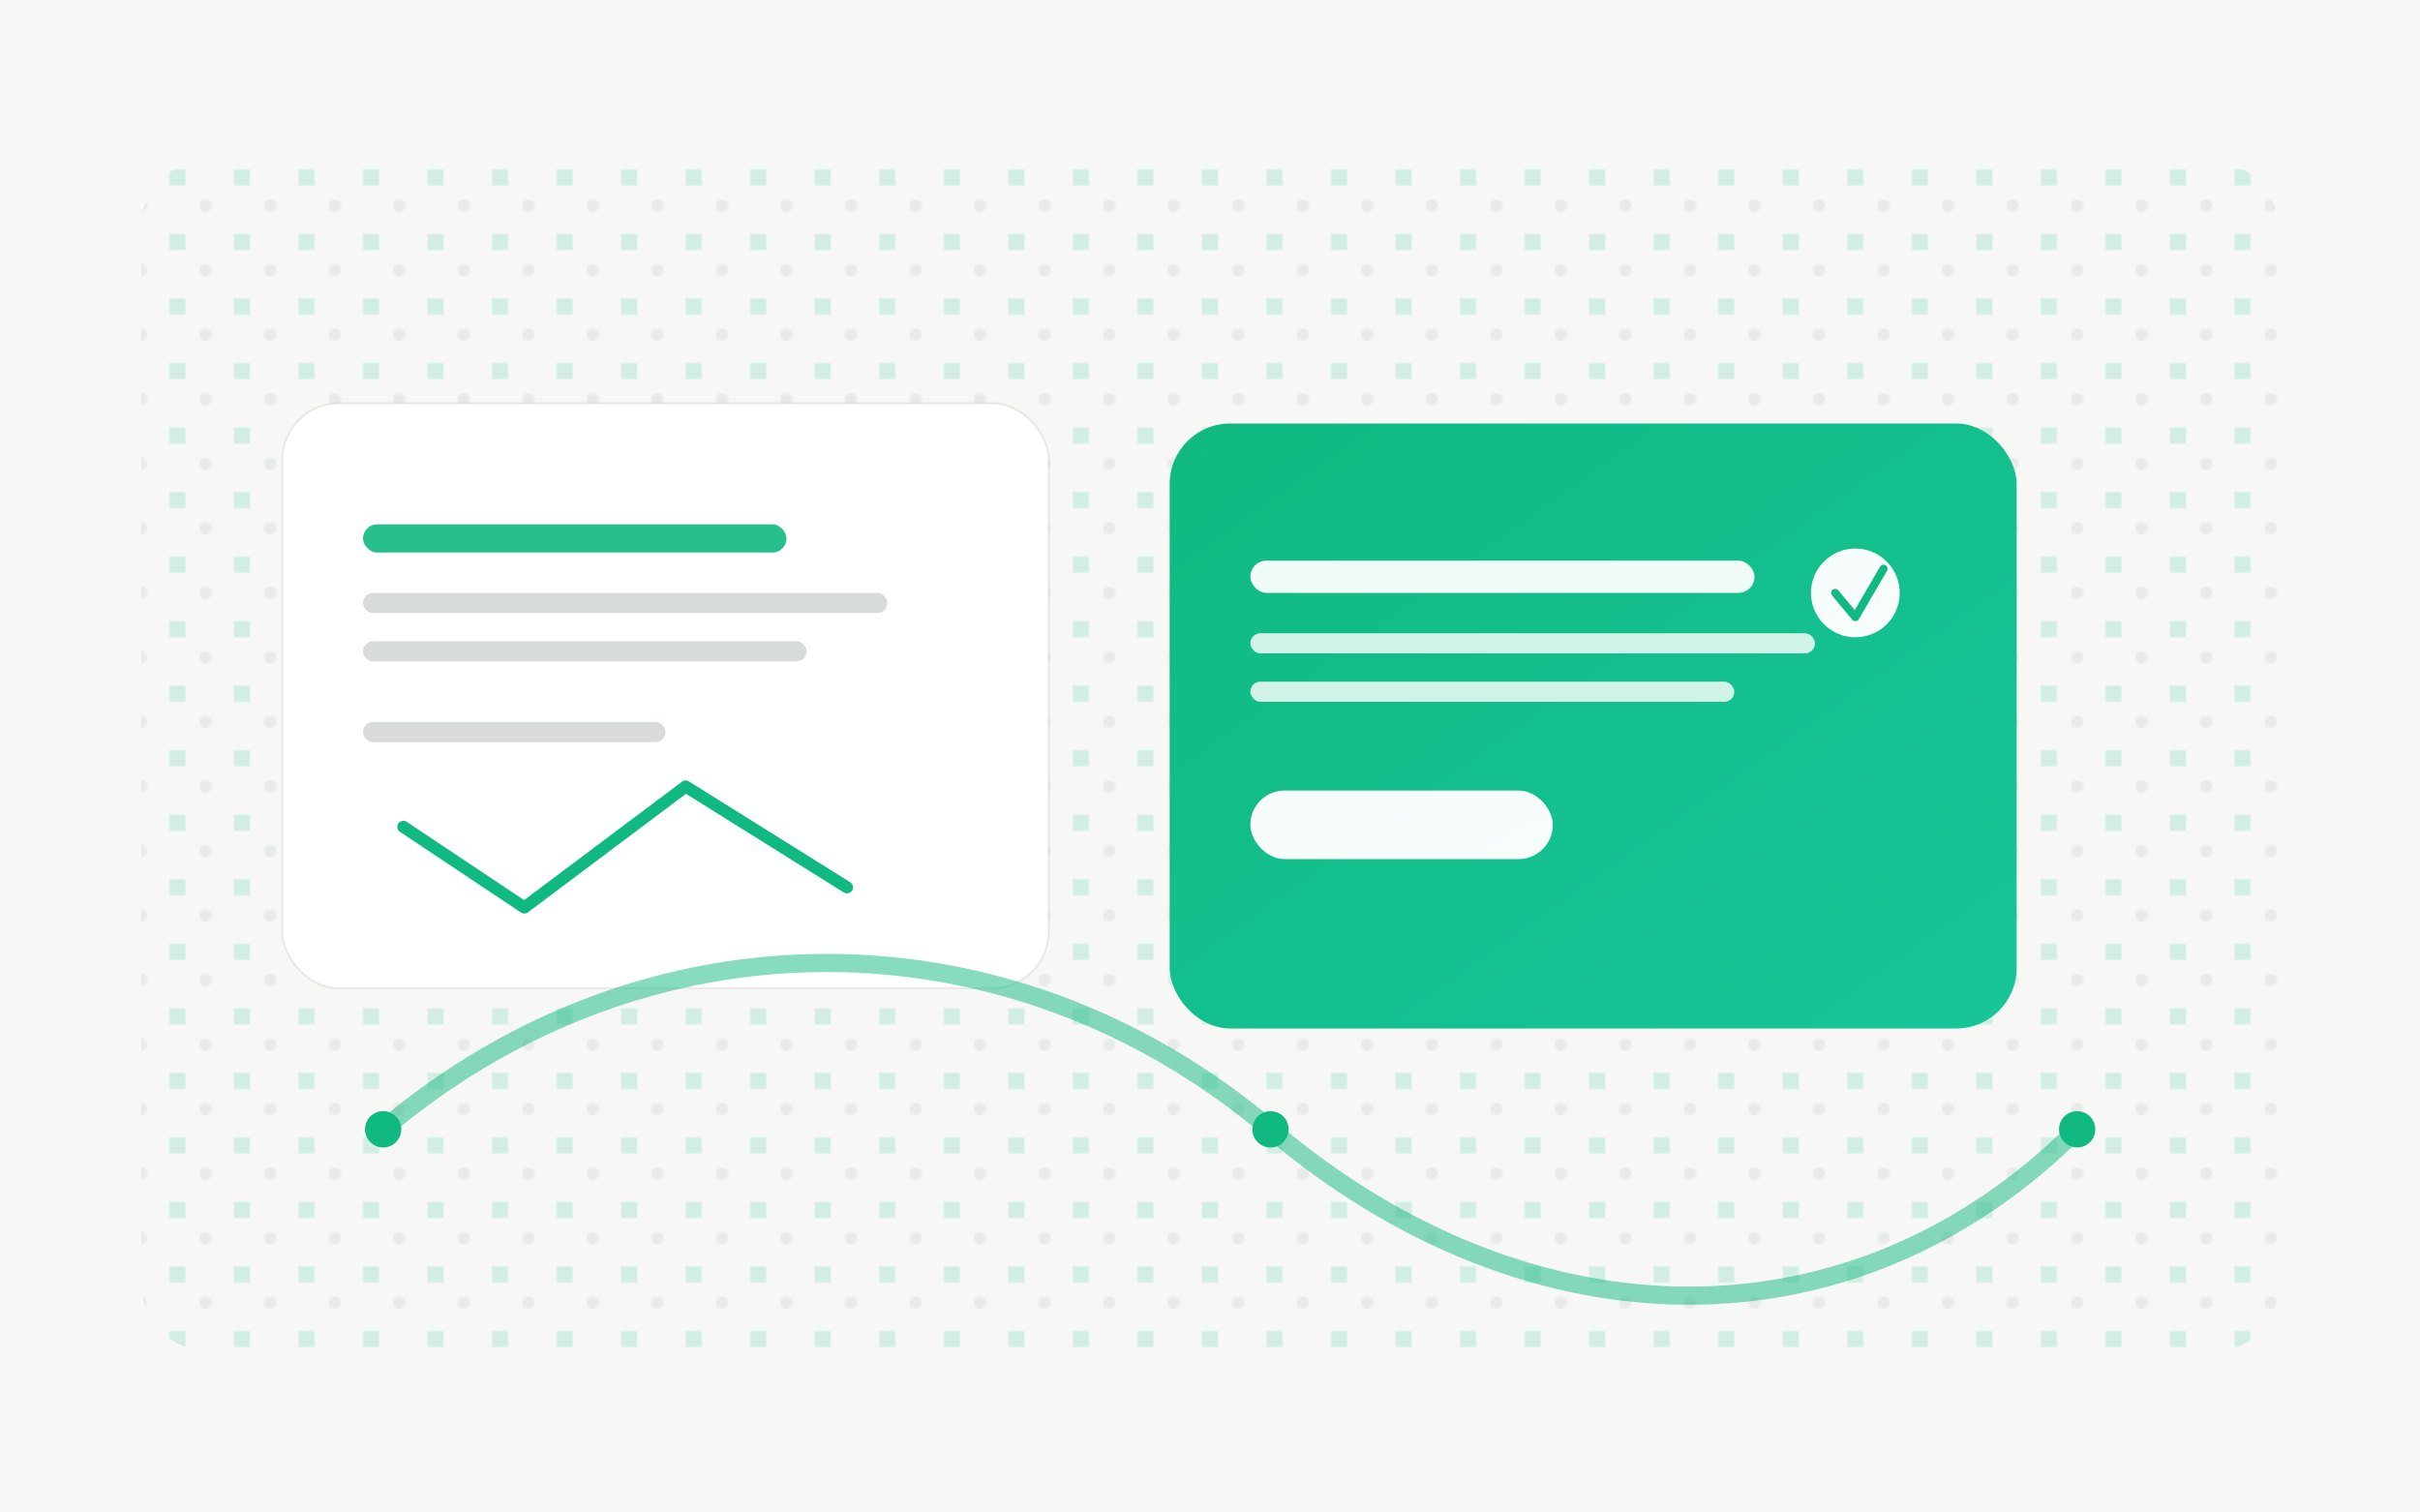
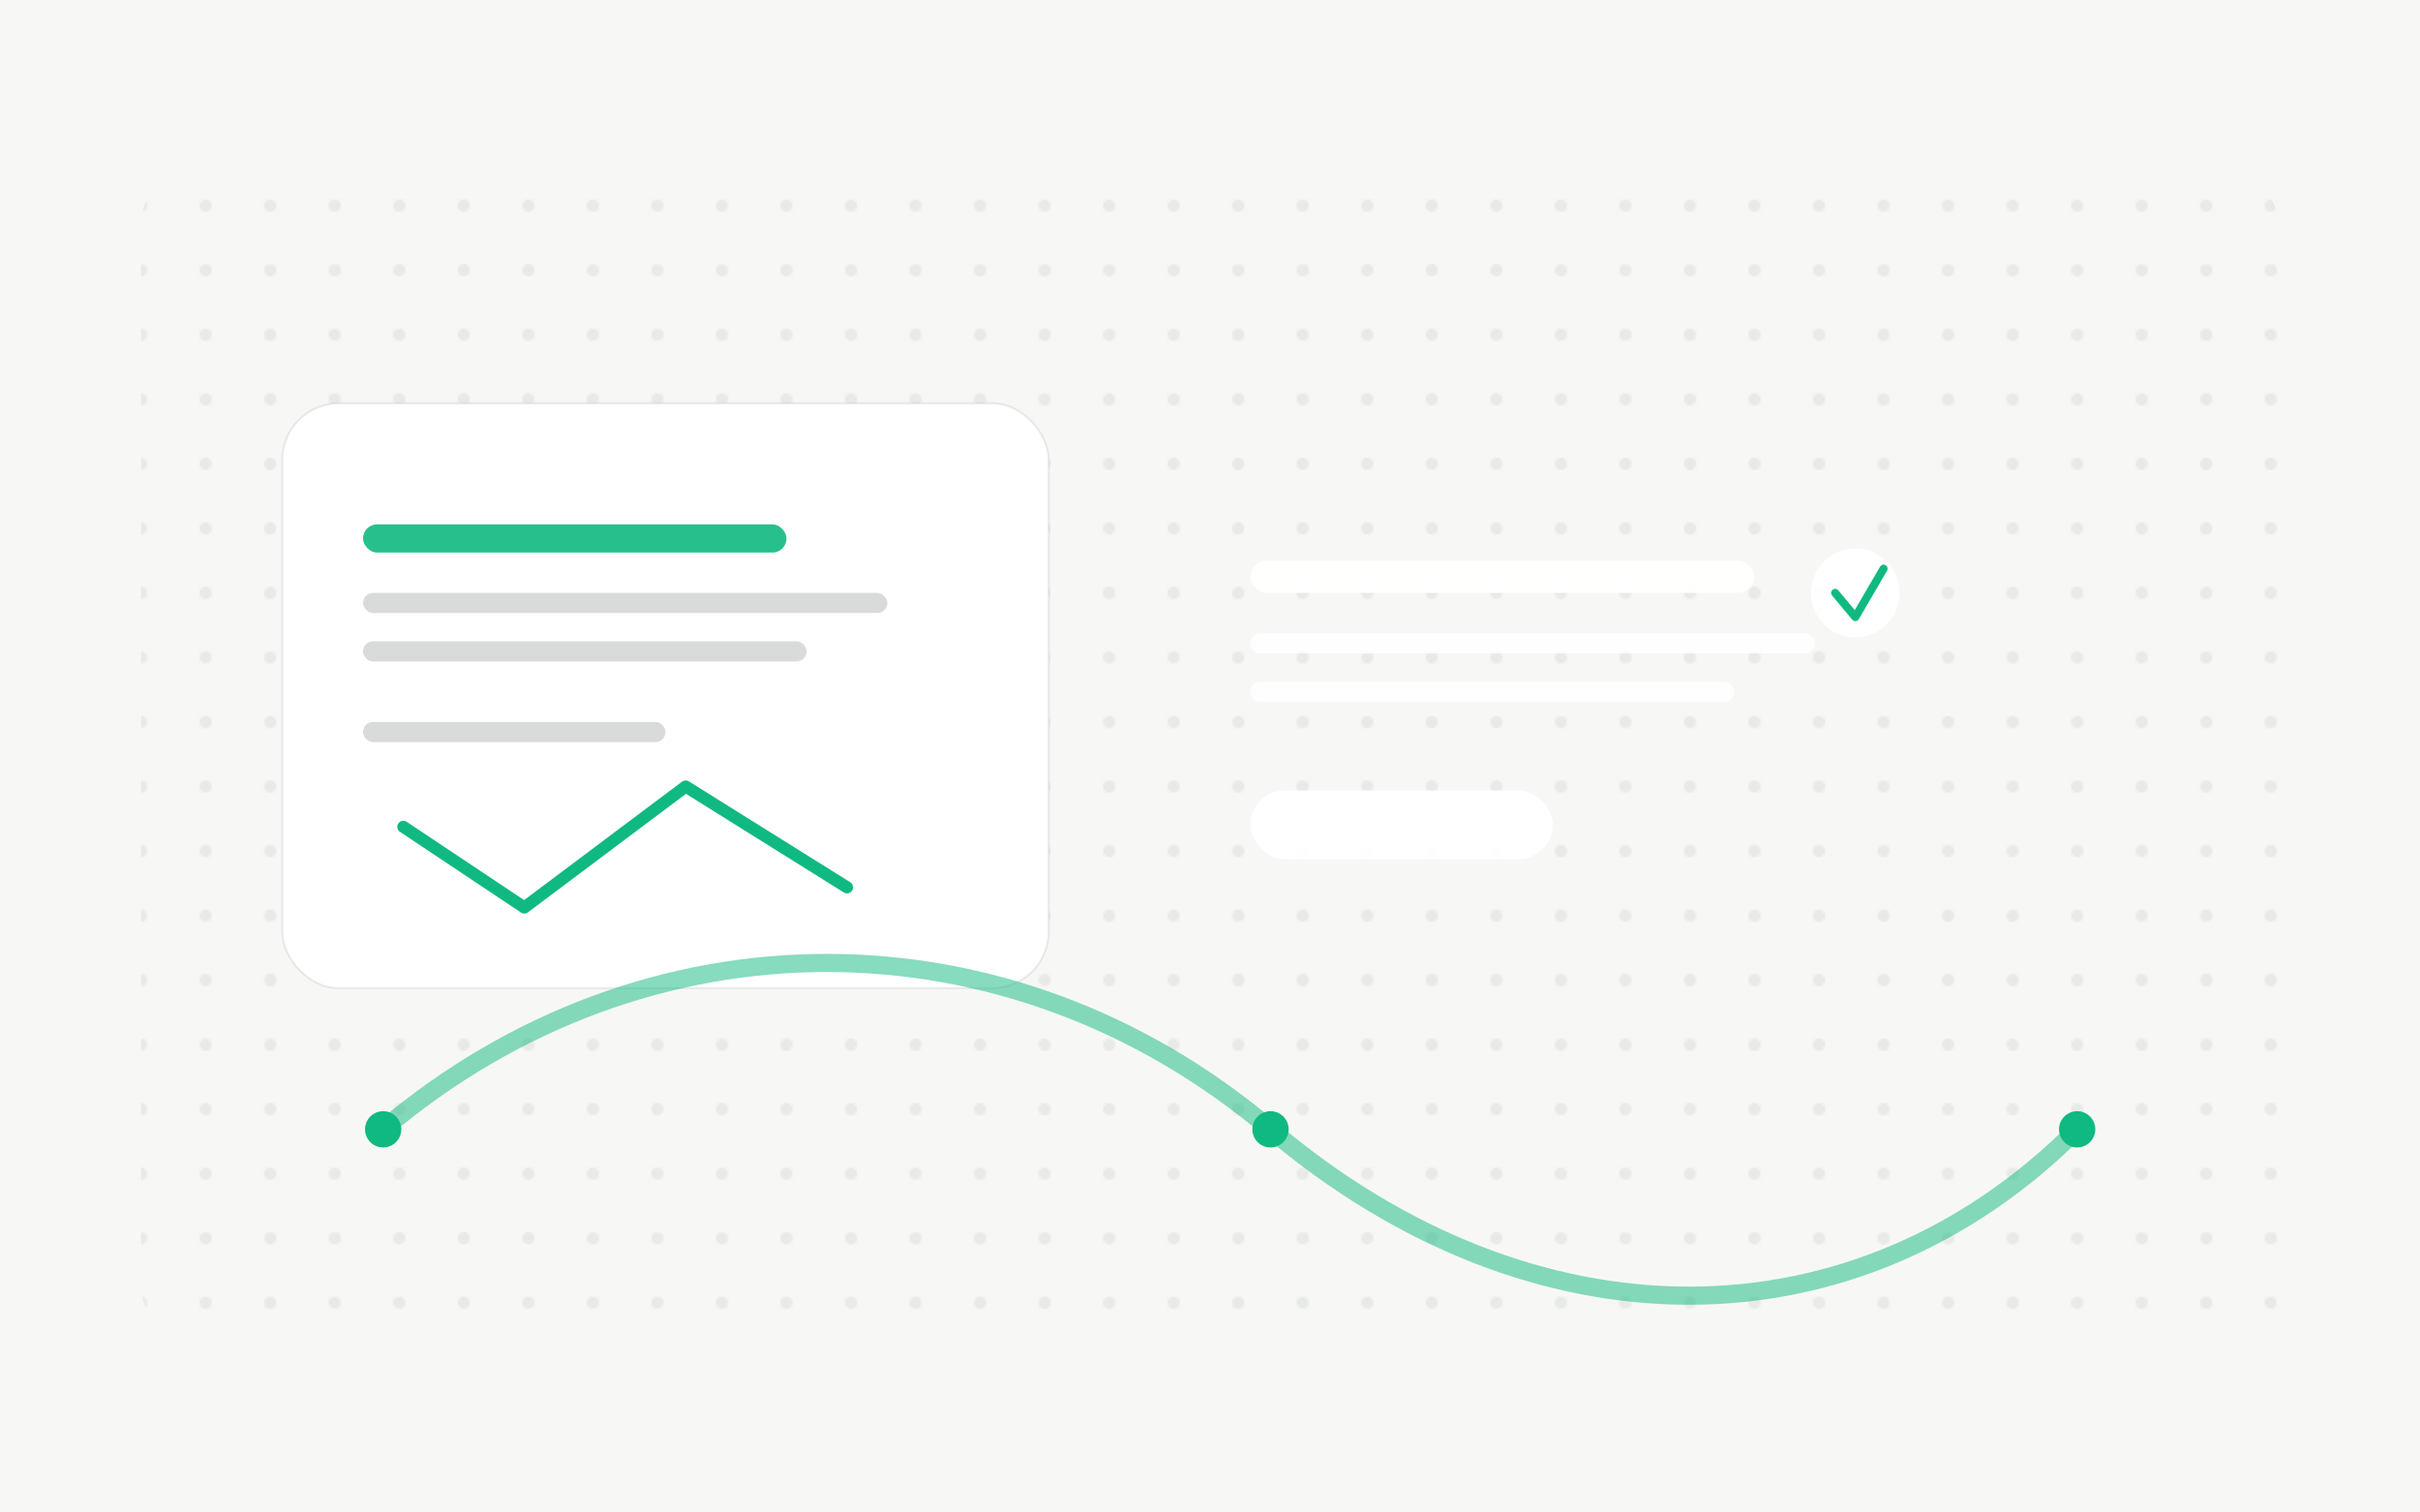
<svg xmlns="http://www.w3.org/2000/svg" viewBox="0 0 1200 750">
  <defs>
    <linearGradient id="gh1" x1="0" y1="0" x2="1" y2="1">
      <stop offset="0" stop-color="#10b981" />
      <stop offset="1" stop-color="#17c59a" />
    </linearGradient>
    <pattern id="ph1" x="0" y="0" width="32" height="32" patternUnits="userSpaceOnUse">
      <rect width="32" height="32" fill="#f7f8f5" />
      <circle cx="6" cy="6" r="3" fill="#101314" opacity=".06" />
-       <rect x="20" y="20" width="8" height="8" fill="#10b981" opacity=".16" />
    </pattern>
  </defs>
  <rect width="1200" height="750" fill="#f7f8f5" />
  <rect x="70" y="80" width="1060" height="590" rx="32" fill="url(#ph1)" />
  <g transform="translate(140,200)">
    <rect x="0" y="0" width="380" height="290" rx="28" fill="#ffffff" stroke="#101314" stroke-opacity=".08" />
    <rect x="40" y="60" width="210" height="14" rx="7" fill="#10b981" opacity=".9" />
    <rect x="40" y="94" width="260" height="10" rx="5" fill="#101314" opacity=".16" />
    <rect x="40" y="118" width="220" height="10" rx="5" fill="#101314" opacity=".16" />
    <rect x="40" y="158" width="150" height="10" rx="5" fill="#101314" opacity=".16" />
    <path d="M60 210 L120 250 L200 190 L280 240" fill="none" stroke="#10b981" stroke-width="6" stroke-linecap="round" stroke-linejoin="round" />
  </g>
  <g transform="translate(580,210)">
-     <rect x="0" y="0" width="420" height="300" rx="30" fill="url(#gh1)" />
    <rect x="40" y="68" width="250" height="16" rx="8" fill="#ffffff" opacity=".94" />
    <rect x="40" y="104" width="280" height="10" rx="5" fill="#ffffff" opacity=".8" />
    <rect x="40" y="128" width="240" height="10" rx="5" fill="#ffffff" opacity=".8" />
    <rect x="40" y="182" width="150" height="34" rx="17" fill="#ffffff" opacity=".96" />
    <circle cx="340" cy="84" r="22" fill="#ffffff" opacity=".96" />
    <path d="M330 84 L340 96 L354 72" fill="none" stroke="#10b981" stroke-width="4" stroke-linecap="round" stroke-linejoin="round" />
  </g>
  <path d="M190 560 C320 450 500 450 630 560 S920 670 1030 560" fill="none" stroke="#10b981" stroke-width="9" stroke-linecap="round" opacity=".5" />
  <circle cx="190" cy="560" r="9" fill="#10b981" />
  <circle cx="630" cy="560" r="9" fill="#10b981" />
  <circle cx="1030" cy="560" r="9" fill="#10b981" />
</svg>